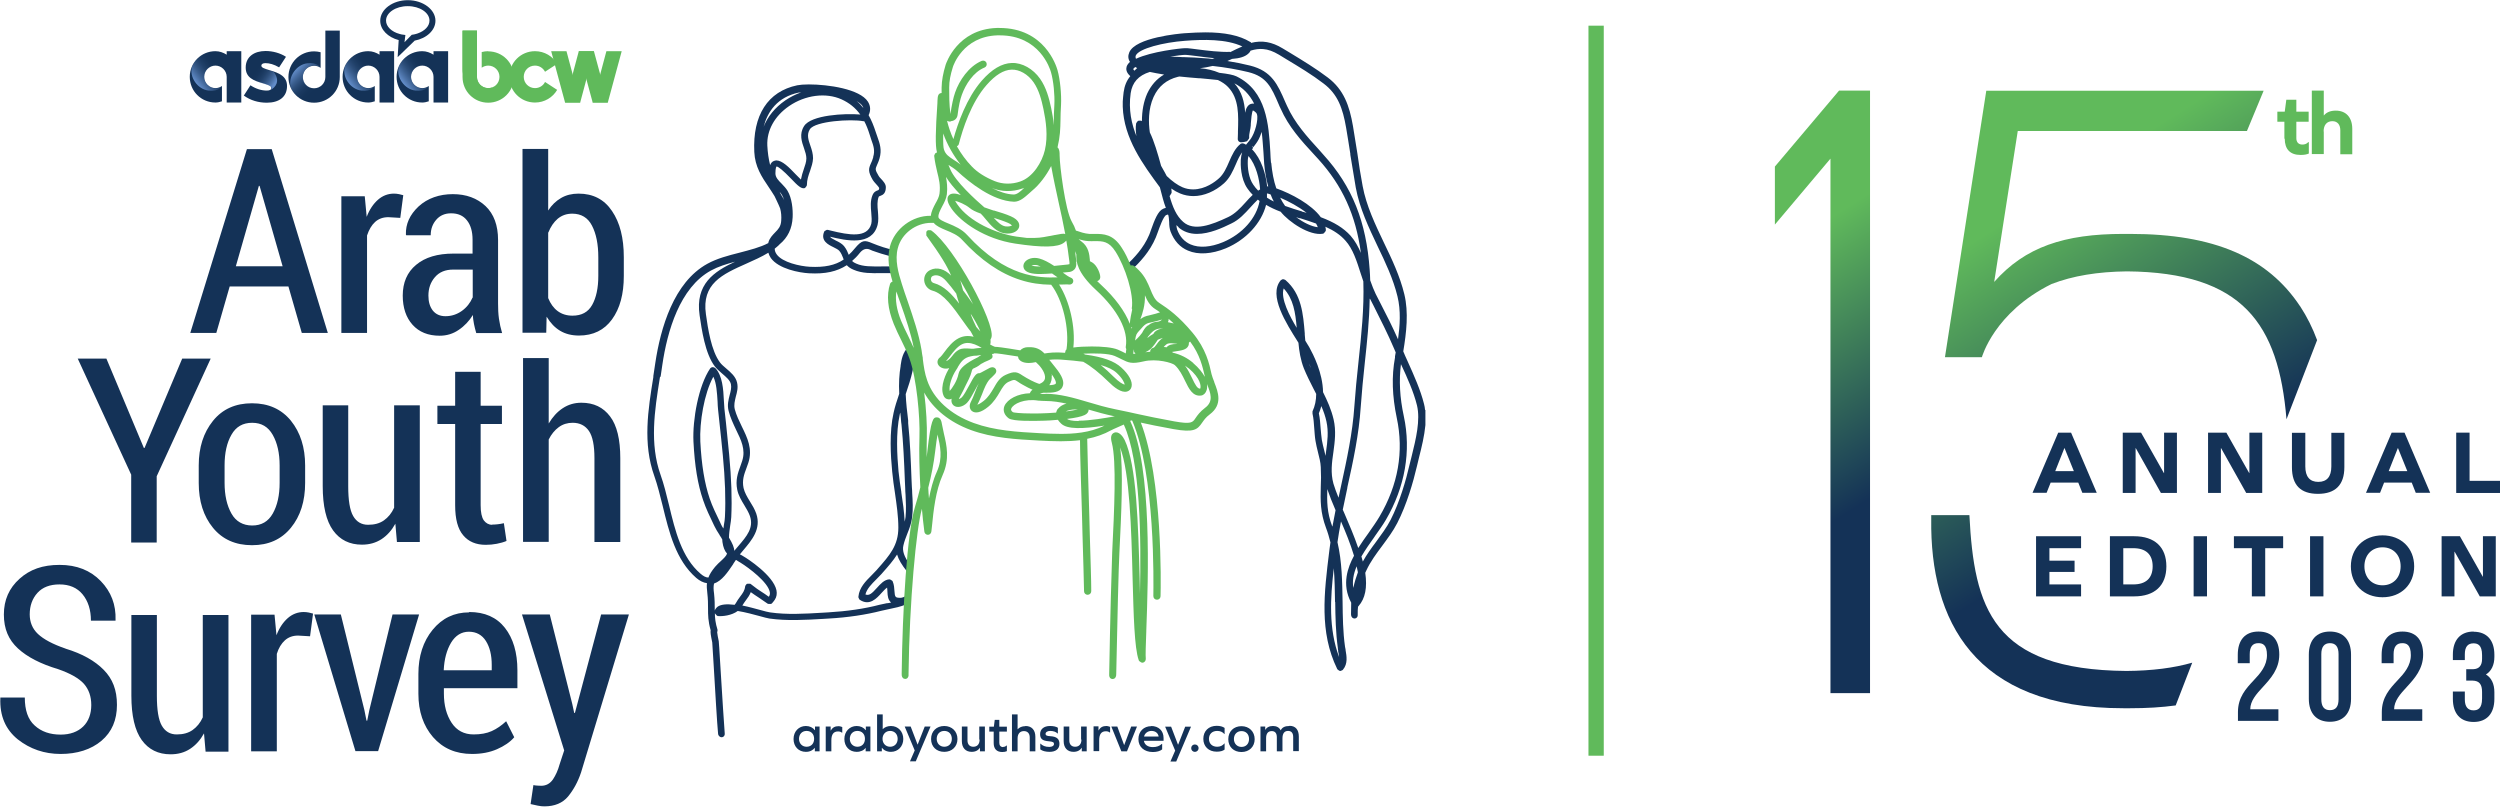
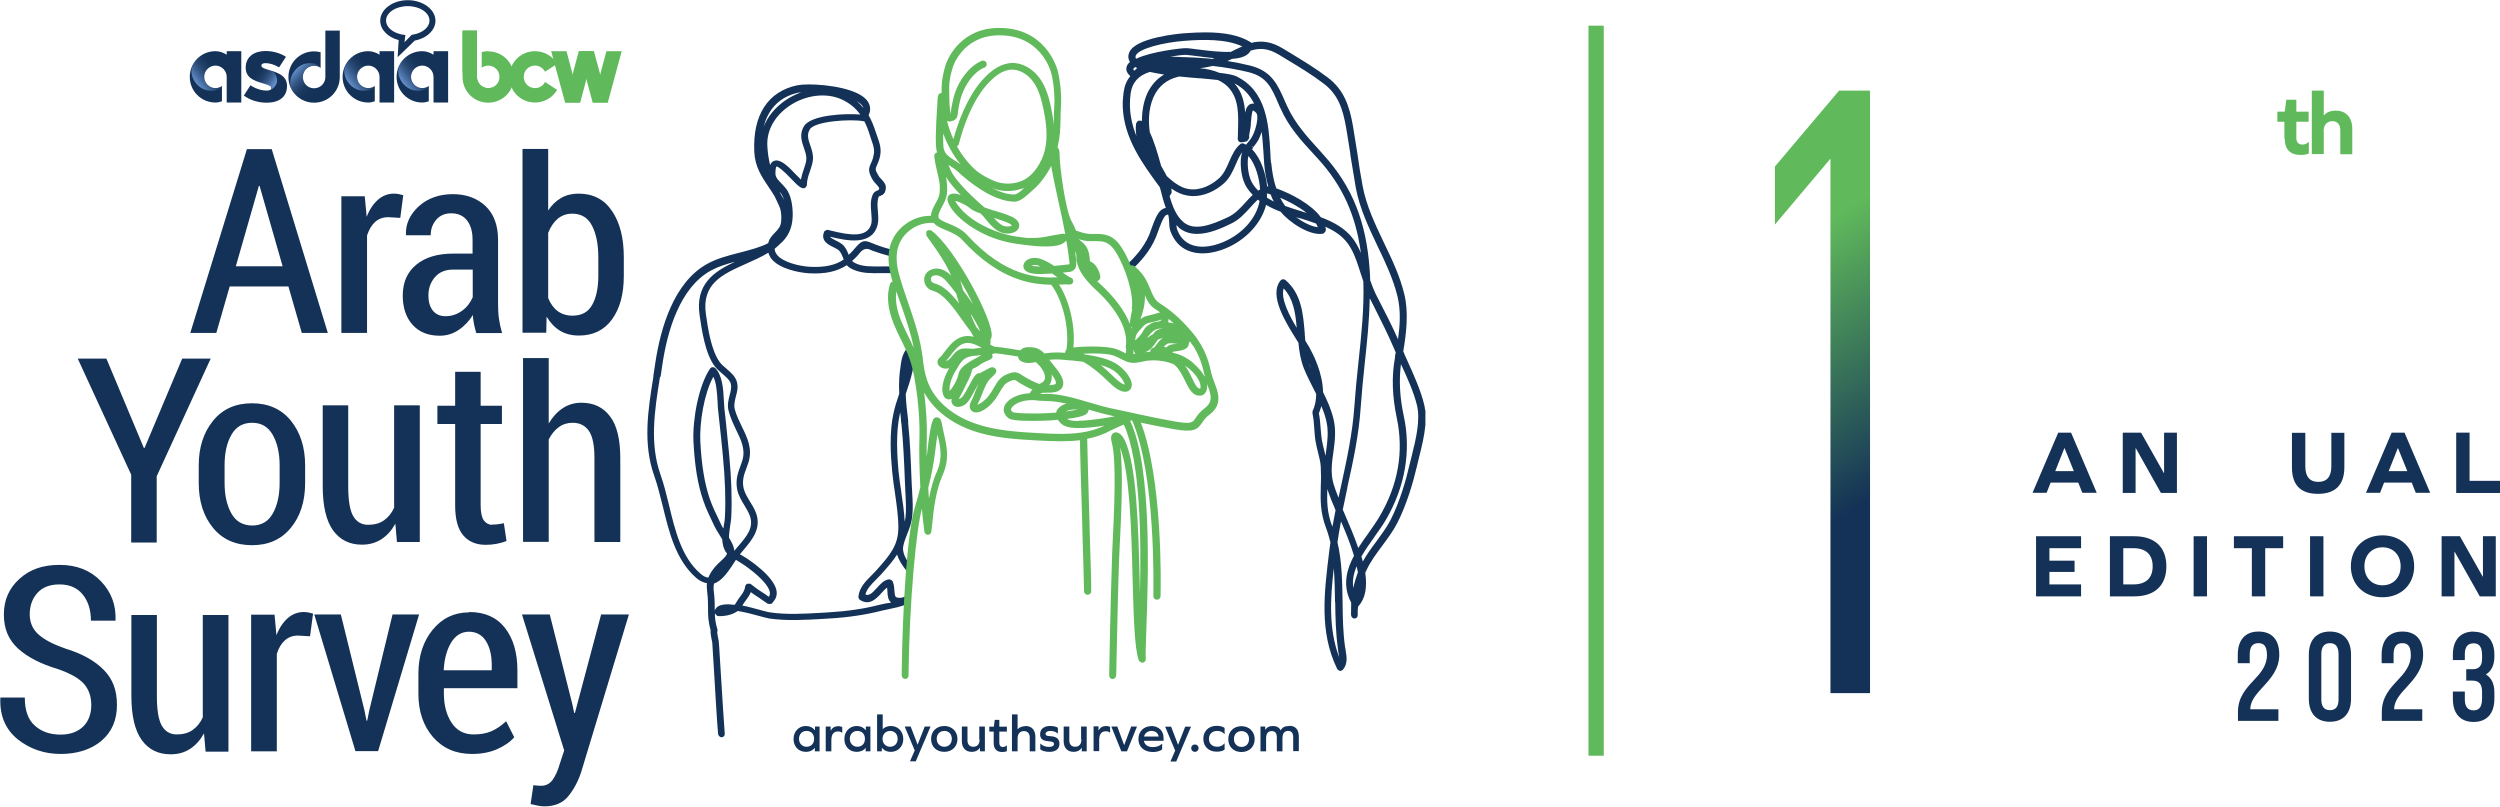
<svg xmlns="http://www.w3.org/2000/svg" xmlns:xlink="http://www.w3.org/1999/xlink" id="Layer_2" data-name="Layer 2" viewBox="0 0 142.15 45.87">
  <defs>
    <style>
      .cls-1 {
        fill: none;
      }

      .cls-2 {
        fill: url(#linear-gradient);
      }

      .cls-3 {
        clip-path: url(#clippath);
      }

      .cls-4 {
        fill: #143257;
      }

      .cls-5 {
        fill: #60ba5b;
      }

      .cls-6 {
        clip-path: url(#clippath-1);
      }

      .cls-7 {
        clip-path: url(#clippath-2);
      }

      .cls-8 {
        fill: url(#New_Gradient_Swatch_7);
      }

      .cls-9 {
        fill: url(#linear-gradient-3);
      }

      .cls-10 {
        fill: url(#linear-gradient-4);
      }

      .cls-11 {
        fill: url(#linear-gradient-2);
      }

      .cls-12 {
        fill: url(#linear-gradient-5);
      }

      .cls-13 {
        fill: url(#New_Gradient_Swatch_7-2);
      }

      .cls-14 {
        fill: url(#New_Gradient_Swatch_7-3);
      }

      .cls-15 {
        fill: url(#New_Gradient_Swatch_7-5);
      }

      .cls-16 {
        fill: url(#New_Gradient_Swatch_7-4);
      }
    </style>
    <linearGradient id="New_Gradient_Swatch_7" data-name="New Gradient Swatch 7" x1="11.17" y1="4.7" x2="12.38" y2="3.77" gradientUnits="userSpaceOnUse">
      <stop offset="0" stop-color="#628cc8" />
      <stop offset=".02" stop-color="#628cc8" stop-opacity=".95" />
      <stop offset=".16" stop-color="#628cc8" stop-opacity=".7" />
      <stop offset=".29" stop-color="#628cc8" stop-opacity=".49" />
      <stop offset=".43" stop-color="#628cc8" stop-opacity=".31" />
      <stop offset=".57" stop-color="#628cc8" stop-opacity=".17" />
      <stop offset=".71" stop-color="#628cc8" stop-opacity=".08" />
      <stop offset=".85" stop-color="#628cc8" stop-opacity=".02" />
      <stop offset="1" stop-color="#628cc8" stop-opacity="0" />
    </linearGradient>
    <linearGradient id="New_Gradient_Swatch_7-2" data-name="New Gradient Swatch 7" x1="19.86" y1="4.7" x2="21.08" y2="3.77" xlink:href="#New_Gradient_Swatch_7" />
    <linearGradient id="New_Gradient_Swatch_7-3" data-name="New Gradient Swatch 7" x1="22.93" y1="4.7" x2="24.15" y2="3.77" xlink:href="#New_Gradient_Swatch_7" />
    <linearGradient id="New_Gradient_Swatch_7-4" data-name="New Gradient Swatch 7" x1="16.99" y1="3.8" x2="18.09" y2="4.9" xlink:href="#New_Gradient_Swatch_7" />
    <linearGradient id="New_Gradient_Swatch_7-5" data-name="New Gradient Swatch 7" x1="15.61" y1="4.74" x2="14.55" y2="4.03" xlink:href="#New_Gradient_Swatch_7" />
    <clipPath id="clippath">
      <polygon class="cls-1" points="34.48 2.91 33.7 5.83 34.56 5.83 35.35 2.91 34.48 2.91" />
    </clipPath>
    <linearGradient id="linear-gradient" x1="6484.9" y1="2948.96" x2="6484.96" y2="2948.96" gradientTransform="translate(-343749.75 156336.68) scale(53.01 -53.01)" gradientUnits="userSpaceOnUse">
      <stop offset="0" stop-color="#327c45" />
      <stop offset=".2" stop-color="#327c45" />
      <stop offset=".31" stop-color="#3b8849" />
      <stop offset=".58" stop-color="#4fa353" />
      <stop offset=".82" stop-color="#5bb458" />
      <stop offset="1" stop-color="#60ba5b" />
    </linearGradient>
    <clipPath id="clippath-1">
      <polygon class="cls-1" points="32.91 2.91 32.13 5.83 32.99 5.83 33.77 2.91 32.91 2.91" />
    </clipPath>
    <linearGradient id="linear-gradient-2" x1="6485.27" y1="2948.66" x2="6485.32" y2="2948.66" gradientTransform="translate(-343770.3 156320.94) scale(53.01 -53.01)" xlink:href="#linear-gradient" />
    <clipPath id="clippath-2">
      <path class="cls-1" d="M26.3,1.74V3.95h0c0,.64,.52,1.16,1.16,1.16,.24,0,.47-.07,.65-.2-.1,.07-.22,.1-.35,.1-.01,0-.03,0-.04,0-.33-.02-.6-.3-.6-.63,0,0,0,0,0,0V1.74h-.82Z" />
    </clipPath>
    <linearGradient id="linear-gradient-3" x1="6462.22" y1="2989.42" x2="6462.28" y2="2989.42" gradientTransform="translate(-253939.23 117487.64) scale(39.3 -39.3)" gradientUnits="userSpaceOnUse">
      <stop offset="0" stop-color="#327c45" />
      <stop offset=".07" stop-color="#3b8849" />
      <stop offset=".24" stop-color="#4fa353" />
      <stop offset=".39" stop-color="#5bb458" />
      <stop offset=".5" stop-color="#60ba5b" />
      <stop offset="1" stop-color="#60ba5b" />
    </linearGradient>
    <linearGradient id="linear-gradient-4" x1="108.6" y1="27.65" x2="100.41" y2="14.68" gradientUnits="userSpaceOnUse">
      <stop offset=".04" stop-color="#143257" />
      <stop offset="1" stop-color="#60ba5b" />
    </linearGradient>
    <linearGradient id="linear-gradient-5" x1="124.37" y1="27.49" x2="114.7" y2="12.17" xlink:href="#linear-gradient-4" />
  </defs>
  <g id="Layer_1-2" data-name="Layer 1">
    <g>
      <g>
        <g>
          <g>
            <path class="cls-4" d="M22.67,2.27l-.06,.98,.97-.94h0s0,0,0,0c.68-.13,1.18-.59,1.18-1.13,0-.64-.71-1.17-1.57-1.17s-1.57,.52-1.57,1.17c0,.51,.44,.94,1.05,1.1Zm.52-1.92c.68,0,1.23,.37,1.23,.82,0,.32-.27,.59-.67,.73-.01,0-.12,.05-.34,.08l-.41,.42,.05-.41c-.14-.01-.31-.05-.33-.06-.45-.12-.77-.42-.77-.76,0-.45,.55-.82,1.23-.82Z" />
            <g>
              <path class="cls-4" d="M12.89,2.91v.2c-.19-.12-.41-.2-.64-.2-.81,0-1.46,.65-1.46,1.46s.65,1.46,1.46,1.46c.13,0,.25-.03,.37-.07v-.87c-.1,.07-.23,.12-.37,.12-.35,0-.64-.29-.64-.64s.29-.64,.64-.64,.64,.29,.64,.64c0,0,0,0,0,0v1.46h.83V2.91h-.82Z" />
              <path class="cls-8" d="M12.89,3.12c-.19-.12-.41-.2-.64-.2-.58,0-1.09,.34-1.32,.84-.2,.62,.31,1.32,.93,1.39,.6,.07,.76-.25,.76-.25-.1,.07-.23,.12-.37,.12-.35,0-.64-.29-.64-.64s.29-.64,.64-.64,.64,.29,.64,.64c0,0,0,0,0,0v-1.26Z" />
            </g>
            <g>
              <path class="cls-4" d="M21.58,2.91v.2c-.19-.12-.41-.2-.64-.2-.81,0-1.46,.65-1.46,1.46s.65,1.46,1.46,1.46c.13,0,.25-.03,.37-.07v-.87c-.1,.07-.23,.12-.37,.12-.35,0-.64-.29-.64-.64s.29-.64,.64-.64,.64,.29,.64,.64c0,0,0,0,0,0v1.46h.83V2.91h-.82Z" />
              <path class="cls-13" d="M21.58,3.12c-.19-.12-.41-.2-.64-.2-.58,0-1.09,.34-1.32,.84-.2,.62,.31,1.32,.93,1.39,.6,.07,.76-.25,.76-.25-.1,.07-.23,.12-.37,.12-.35,0-.64-.29-.64-.64s.29-.64,.64-.64,.64,.29,.64,.64c0,0,0,0,0,0v-1.26Z" />
            </g>
            <g>
              <path class="cls-4" d="M24.65,2.91v.2c-.19-.12-.41-.2-.64-.2-.81,0-1.46,.65-1.46,1.46s.65,1.46,1.46,1.46c.13,0,.25-.03,.37-.07v-.87c-.1,.07-.23,.12-.37,.12-.35,0-.64-.29-.64-.64s.29-.64,.64-.64,.64,.29,.64,.64c0,0,0,0,0,0v1.46h.83V2.91h-.82Z" />
              <path class="cls-14" d="M24.65,3.12c-.19-.12-.41-.2-.64-.2-.58,0-1.09,.34-1.32,.84-.2,.62,.31,1.32,.93,1.39,.6,.07,.76-.25,.76-.25-.1,.07-.23,.12-.37,.12-.35,0-.64-.29-.64-.64s.29-.64,.64-.64,.64,.29,.64,.64c0,0,0,0,0,0v-1.26Z" />
            </g>
            <g>
              <path class="cls-4" d="M18.5,1.74v2.64s0,0,0,0c0,.35-.28,.64-.64,.64s-.64-.28-.64-.64,.28-.64,.64-.64c.14,0,.26,.04,.37,.12v-.89c-.12-.03-.24-.05-.37-.05-.81,0-1.46,.65-1.46,1.46s.65,1.46,1.46,1.46,1.46-.65,1.46-1.46V1.74h-.82Z" />
              <path class="cls-16" d="M18.5,4.37s0,0,0,0c0,.35-.28,.64-.64,.64s-.64-.28-.64-.64,.28-.64,.64-.64c.14,0,.26,.04,.37,.12,0,0-.17-.32-.76-.25-.61,.07-1.12,.77-.93,1.39,.23,.5,.74,.84,1.32,.84,.81,0,1.46-.65,1.46-1.46h-.82Z" />
            </g>
            <g>
              <path class="cls-4" d="M13.86,5.44l.38-.59c.32,.21,.64,.3,.93,.3,.17,0,.26-.05,.26-.15h0c0-.12-.16-.17-.46-.26-.56-.15-1-.33-1-.9h0c0-.61,.48-.94,1.13-.94,.41,0,.84,.12,1.16,.33l-.39,.6c-.29-.17-.55-.24-.78-.24-.15,0-.23,.06-.23,.14h0c0,.12,.17,.17,.46,.26,.56,.16,1,.35,1,.9h0c0,.63-.46,.95-1.15,.95-.47,0-.93-.13-1.31-.41Z" />
              <path class="cls-15" d="M15.56,4.08c-.07-.02-.15-.05-.23-.07-.29-.09-.46-.14-.46-.25l-.89,.1c0,.56,.44,.75,1,.9,.3,.08,.46,.13,.46,.24h0c0,.06-.02,.09-.06,.12h0s0,0,0,0c.27-.14,.59-.49,.18-1.04Z" />
            </g>
          </g>
          <g class="cls-3">
            <rect class="cls-2" x="32.95" y="2.73" width="3.14" height="3.29" transform="translate(5.26 23.21) rotate(-40)" />
          </g>
          <path class="cls-5" d="M30.99,4.66c-.1,.21-.32,.35-.57,.35-.35,0-.64-.28-.64-.64s.28-.64,.64-.64c.25,0,.46,.14,.57,.35l.69-.45c-.25-.43-.72-.72-1.26-.72-.81,0-1.46,.65-1.46,1.46s.65,1.46,1.46,1.46c.54,0,1.01-.29,1.26-.72l-.69-.45Z" />
          <g class="cls-6">
            <rect class="cls-11" x="31.38" y="2.73" width="3.14" height="3.29" transform="translate(4.9 22.2) rotate(-40)" />
          </g>
          <polygon class="cls-5" points="34.56 5.83 33.77 2.91 32.91 2.91 33.7 5.83 34.56 5.83" />
          <polygon class="cls-5" points="32.99 5.83 32.21 2.91 31.34 2.91 32.13 5.83 32.99 5.83" />
          <path class="cls-5" d="M27.76,2.91c-.13,0-.25,.02-.37,.05v.89c.1-.07,.23-.12,.37-.12,.35,0,.64,.28,.64,.64s-.28,.64-.64,.64-.64-.28-.64-.64c0,0,0,0,0,0V1.74h-.82v2.64c0,.81,.65,1.46,1.46,1.46s1.46-.65,1.46-1.46-.65-1.46-1.46-1.46" />
          <g class="cls-7">
            <rect class="cls-9" x="25.43" y="1.55" width="3.55" height="3.75" transform="translate(4.17 18.29) rotate(-40)" />
          </g>
        </g>
        <path class="cls-4" d="M8.91,30.84v-3.76l3.07-6.69h-1.62l-2.14,5.08h-.04l-2.13-5.08h-1.63l3.04,6.6v3.86h1.45Zm6.99-3.39c0,.71-.13,1.29-.39,1.75-.26,.46-.65,.68-1.17,.68s-.93-.23-1.18-.68c-.26-.46-.39-1.04-.39-1.75v-.99c0-.71,.13-1.29,.39-1.74,.26-.46,.65-.68,1.18-.68s.91,.23,1.17,.69c.26,.46,.39,1.04,.39,1.74v.99Zm-1.57-4.52c-.94,0-1.68,.33-2.22,1-.54,.67-.81,1.51-.81,2.54v.99c0,1.04,.27,1.89,.81,2.55,.54,.66,1.28,.99,2.22,.99s1.67-.33,2.21-.99c.54-.66,.81-1.51,.81-2.55v-.99c0-1.03-.27-1.88-.81-2.55-.54-.66-1.28-.99-2.21-.99M3.73,36.88c-.73-.25-1.25-.53-1.57-.83-.32-.3-.47-.68-.47-1.12,0-.49,.15-.9,.44-1.22,.29-.32,.71-.48,1.25-.48,.57,0,1.01,.19,1.32,.57,.31,.38,.47,.88,.47,1.49h1.4v-.04c.03-.86-.25-1.6-.84-2.21-.59-.61-1.37-.92-2.34-.92s-1.69,.26-2.28,.79c-.59,.53-.89,1.2-.89,2.03s.27,1.44,.8,1.93c.53,.49,1.29,.88,2.29,1.18,.69,.24,1.18,.52,1.46,.83,.28,.32,.42,.72,.42,1.21s-.15,.92-.46,1.22c-.31,.3-.74,.46-1.28,.46-.61,0-1.1-.17-1.48-.52-.38-.34-.56-.87-.56-1.59H.02v.04c-.04,1.01,.3,1.78,.99,2.34,.7,.55,1.51,.83,2.44,.83s1.73-.25,2.32-.75c.59-.5,.88-1.18,.88-2.04s-.25-1.48-.75-1.99c-.5-.51-1.22-.92-2.18-1.21m7.81,3.91c-.14,.31-.34,.55-.58,.72-.24,.17-.54,.25-.9,.25-.38,0-.66-.17-.85-.5-.19-.33-.28-.9-.28-1.69v-4.6h-1.45v4.59c0,1.14,.2,1.98,.59,2.52,.39,.54,.94,.81,1.64,.81,.42,0,.79-.1,1.11-.31,.32-.21,.58-.5,.79-.88l.09,1.04h1.3v-7.77h-1.46v5.82Zm16.44-2.68h-2.74c.03-.63,.17-1.15,.42-1.57,.25-.41,.59-.62,1.01-.62s.75,.18,.97,.53c.22,.35,.33,.8,.33,1.36v.3Zm-1.3-3.29c-.84,0-1.53,.33-2.07,.99-.54,.66-.81,1.5-.81,2.51v1.13c0,1,.28,1.82,.83,2.46,.56,.64,1.29,.96,2.22,.96,.54,0,1.01-.09,1.42-.27,.41-.18,.74-.4,.98-.68l-.46-.91c-.26,.24-.53,.43-.82,.56-.29,.13-.63,.19-1.03,.19-.54,0-.96-.22-1.25-.66-.29-.44-.44-.99-.44-1.66v-.31h4.18v-1.01c0-1.02-.24-1.82-.71-2.42-.47-.6-1.15-.9-2.03-.9m7.5,.14l-1.49,5.6h-.04l-.11-.51-1.28-5.09h-1.58l2.4,7.73-.26,.79c-.09,.33-.22,.62-.38,.86-.17,.24-.39,.36-.67,.36-.05,0-.12,0-.22-.01-.09,0-.16-.02-.22-.03l-.16,1.08c.13,.03,.27,.06,.41,.09,.14,.03,.26,.04,.38,.04,.58,0,1.03-.19,1.34-.56,.31-.38,.56-.83,.74-1.37l2.72-8.98h-1.59Zm-11.86,0l-1.32,5.44-.12,.6h-.04l-.12-.6-1.34-5.44h-1.51l2.34,7.77h1.29l2.33-7.77h-1.5Zm-5.05-.14c-.34,0-.65,.12-.91,.35-.26,.23-.48,.55-.64,.97l-.11-1.17h-1.33v7.77h1.46v-5.54c.1-.33,.26-.59,.46-.77,.2-.18,.45-.27,.75-.27l.68,.04,.17-1.29c-.06-.02-.14-.04-.24-.06-.1-.02-.2-.03-.29-.03m-2.55-24.23h.04l1.31,4.57h-2.66l1.31-4.57Zm-1.65,5.72h3.33l.76,2.64h1.48l-3.19-10.45h-1.41l-3.22,10.45h1.48l.76-2.64Zm13.8,.63c-.13,.3-.33,.56-.61,.76-.28,.2-.59,.3-.93,.3-.31,0-.55-.11-.72-.32-.17-.22-.25-.5-.25-.85,0-.41,.12-.76,.37-1.05,.25-.29,.59-.43,1.04-.43h1.11v1.6Zm-2.38-3.54c0-.36,.11-.65,.32-.89,.21-.24,.49-.36,.84-.36,.39,0,.69,.13,.9,.4,.21,.26,.32,.63,.32,1.1v.79h-1.08c-.91,0-1.62,.21-2.13,.64-.51,.42-.76,1.01-.76,1.75,0,.69,.19,1.25,.56,1.66,.37,.41,.88,.62,1.54,.62,.4,0,.76-.11,1.08-.33,.33-.22,.6-.51,.81-.85,0,.17,.03,.34,.06,.51,.03,.17,.08,.34,.13,.52h1.47c-.08-.27-.14-.54-.18-.82-.04-.28-.05-.57-.05-.87v-3.6c0-.84-.24-1.48-.71-1.93-.48-.45-1.1-.68-1.86-.68s-1.44,.23-1.95,.7c-.5,.47-.74,1-.72,1.6l.02,.04h1.39Zm3.49,16.46c-.19,0-.35-.09-.47-.25-.12-.17-.18-.46-.18-.86v-4.62h1.21v-1.04h-1.21v-1.93h-1.45v1.93h-1.01v1.04h1.01v4.62c0,.78,.15,1.35,.46,1.71,.3,.36,.73,.54,1.28,.54,.22,0,.42-.02,.63-.06,.2-.04,.39-.09,.55-.16l-.15-1.01c-.13,.03-.25,.05-.35,.06-.1,.01-.2,.02-.32,.02m3.2-16.61c.13-.33,.31-.59,.53-.78,.23-.19,.5-.29,.83-.29,.51,0,.89,.23,1.12,.68,.24,.46,.36,1.06,.36,1.8v1.06c0,.69-.12,1.24-.35,1.65-.23,.41-.6,.61-1.12,.61-.33,0-.61-.09-.84-.26-.23-.17-.41-.42-.54-.74v-3.73Zm-.09,4.8c.21,.35,.46,.61,.76,.79,.3,.18,.66,.27,1.07,.27,.81,0,1.44-.31,1.88-.92,.45-.62,.67-1.44,.67-2.47v-1.06c0-1.1-.22-1.97-.67-2.63-.44-.66-1.08-.99-1.9-.99-.38,0-.71,.08-1,.25-.29,.17-.53,.4-.73,.71v-3.5h-1.46v10.45h1.35l.02-.91Zm-12.74,5.03v4.59c0,1.14,.2,1.98,.59,2.52,.39,.54,.94,.81,1.64,.81,.42,0,.78-.1,1.11-.31,.32-.21,.58-.5,.79-.88l.09,1.04h1.3v-7.77h-1.46v5.82c-.14,.31-.34,.55-.58,.72-.24,.17-.54,.25-.9,.25-.38,0-.66-.17-.85-.5-.19-.33-.28-.9-.28-1.69v-4.6h-1.45Zm2.52-9.66c.11-.33,.26-.59,.46-.77,.2-.18,.45-.27,.75-.27l.68,.04,.17-1.29c-.06-.02-.14-.04-.24-.06-.1-.02-.2-.03-.29-.03-.34,0-.65,.12-.91,.35-.26,.23-.48,.55-.64,.97l-.11-1.17h-1.33v7.77h1.46v-5.54Zm14.4,17.42v-4.75c0-1.07-.19-1.87-.58-2.38-.39-.52-.93-.78-1.63-.78-.39,0-.74,.1-1.06,.31-.32,.21-.58,.5-.8,.87v-3.72h-1.46v10.45h1.46v-5.82c.15-.3,.34-.53,.57-.7,.23-.17,.5-.25,.79-.25,.41,0,.72,.16,.93,.47,.21,.31,.31,.83,.31,1.54v4.77h1.46Z" />
        <g>
          <path class="cls-4" d="M51.96,19.83s-.01-.03-.02-.05l-.07-.07s-.06-.04-.09-.03l-.1,.02s-.03,.01-.04,.03c-.31,.32-.38,.69-.43,1.05v.03c-.08,.46-.11,.98-.08,1.58-.13,.38-.25,.75-.32,1.08-.25,1.09-.17,2.44-.08,3.35,.04,.42,.1,.85,.16,1.23,.09,.64,.19,1.3,.19,1.95,0,1.01-.49,1.57-1.18,2.35l-.06,.07c-.08,.09-.17,.18-.28,.29-.34,.34-.7,.7-.75,1.21,0,.02,0,.03,0,.05l.04,.09s.02,.03,.03,.04c.56,.38,.97-.08,1.24-.38,.11-.12,.22-.24,.32-.31,.01,.08,.02,.17,.02,.25,.01,.22,.03,.45,.21,.6,0,0,0,0,0,0-.07,.02-.15,.03-.22,.04,0,0-.03,0-.03,0-.15,.03-.3,.06-.42,.09-.82,.22-1.86,.37-2.91,.43l-.34,.02c-.99,.06-2.02,.12-2.97-.02-.1-.01-.31-.07-.53-.13-.31-.08-.68-.19-1.04-.26,.07-.12,.14-.21,.21-.31,.1-.13,.2-.27,.27-.45,.18,.13,.3,.21,.44,.3,.13,.09,.27,.18,.51,.35,.02,.01,.04,.02,.07,.02h.13s.05-.02,.06-.04c.06-.07,.11-.13,.15-.19,.11-.16,.14-.35,.1-.55-.18-.85-1.67-1.81-1.85-1.91-.08-.05-.16-.1-.23-.13,.07-.08,.13-.16,.2-.24,.48-.57,1.03-1.21,.73-2.08-.09-.25-.22-.47-.36-.69-.16-.26-.3-.5-.36-.76-.09-.44,.02-.75,.17-1.15,.03-.09,.07-.19,.1-.28,.26-.79-.06-1.44-.37-2.07-.15-.31-.31-.64-.4-.98-.06-.25,0-.46,.06-.72,.07-.25,.14-.51,.07-.8-.08-.34-.35-.57-.62-.8-.14-.12-.27-.23-.35-.34-.5-.66-.69-1.96-.8-2.74-.25-1.74,.93-2.27,2.3-2.88,.42-.19,.86-.38,1.25-.62,.03,.11,.08,.21,.14,.3,.44,.62,1.62,.84,2.18,.87,.92,.05,1.58-.1,2.14-.46,.1,.11,.22,.19,.39,.26,.48,.21,1.03,.2,1.56,.19,.23,0,.46,0,.68,0,.03,0,.06-.01,.08-.03,.02-.02,.03-.05,.02-.08-.01-.06-.02-.12-.03-.19,0-.04-.04-.08-.09-.08-.23-.01-.46,0-.67,0-.51,0-1,.02-1.4-.16-.1-.04-.18-.09-.24-.15,.15-.13,.3-.28,.44-.46q.26-.32,.57-.19c.08,.04,.18,.08,.31,.12,.22,.08,.45,.15,.68,.21l.23,.07s.06,0,.08-.02c.02-.02,.04-.05,.04-.08,0-.07,0-.14,0-.2,0-.04-.03-.08-.07-.09l-.19-.05c-.21-.06-.43-.12-.63-.2-.12-.05-.22-.09-.31-.12-.45-.19-.59-.19-1,.3-.11,.14-.22,.25-.34,.36-.06-.15-.12-.31-.27-.5-.12-.14-.29-.23-.46-.31-.2-.1-.3-.16-.33-.22,.91,.22,2.38,.55,2.7-.67,.06-.23,.04-.49,.02-.77-.03-.29-.05-.58,.04-.82,.01-.03,.02-.04,.09-.06,.17-.06,.32-.16,.32-.5,0-.18-.15-.34-.29-.49-.05-.05-.1-.11-.12-.15-.21-.35-.19-.39-.1-.6,.04-.1,.1-.21,.15-.39,.14-.49,.02-.84-.12-1.23-.03-.08-.06-.17-.09-.26-.12-.37-.25-.69-.41-.97,.13-.27,.11-.53-.04-.77-.46-.72-2.26-.98-3.36-.98-.28,0-.51,.02-.66,.05h0c-1.67,.35-2.54,1.7-2.44,3.79,.04,.84,.42,1.41,.82,2,.11,.17,.23,.34,.33,.51l.02,.04c.03,.07,.07,.14,.1,.21,.08,.17,.15,.32,.2,.45,.06,.22,.08,.45,.06,.71-.02,.32-.17,.48-.35,.66-.14,.15-.31,.31-.38,.57v.03c-.47,.25-1.05,.39-1.65,.55-.63,.16-1.28,.33-1.82,.63-1.91,1.05-2.66,3.65-2.96,5.65-.04,.24-.07,.49-.11,.73v.06c-.3,1.86-.61,3.78,.06,5.64,.18,.51,.32,1.08,.47,1.68,.37,1.52,.75,3.09,1.91,4.1,.2,.17,.4,.27,.61,.3-.02,.15-.01,.33,.02,.57,.04,.34,.04,.6,.04,.85,0,.39,0,.73,.15,1.26-.02,.1,0,.26,.09,.69,0,.04,.04,.62,.08,1.28,.08,1.36,.2,3.41,.25,3.89,0,.09,.05,.16,.12,.2,.02,.01,.05,.02,.08,.02,.04,0,.07-.01,.1-.03,.06-.04,.09-.11,.08-.19-.04-.42-.14-2.15-.23-3.54-.08-1.3-.1-1.65-.11-1.7-.03-.15-.09-.44-.09-.51l.02-.09s0-.03,0-.05c-.12-.39-.15-.67-.15-.94,0,.01,.01,.02,.02,.03l.09,.1s.04,.03,.07,.03c.26,.02,.77-.03,1.12-.29,.43,.07,.91,.2,1.24,.29,.25,.07,.44,.12,.56,.14,.99,.14,2.04,.08,3.05,.02l.33-.02c1.08-.06,2.13-.22,2.98-.44,.12-.03,.26-.06,.41-.09,.34-.07,.69-.14,1.02-.28,.03-.01,.06-.05,.06-.08v-.29s0-.07-.04-.08c-.03-.02-.06-.02-.09,0-.09,.05-.17,.07-.23,.08-.19,.01-.27-.02-.3-.05-.06-.05-.07-.19-.08-.34-.01-.16-.02-.35-.1-.54,0-.02-.02-.03-.03-.04l-.09-.06s-.05-.02-.07-.02c-.29,.02-.5,.26-.71,.49-.3,.34-.45,.45-.65,.37,.08-.32,.35-.59,.62-.86l.02-.02c.09-.09,.19-.19,.28-.29l.06-.07c.32-.36,.6-.68,.82-1.03,.08,.28,.27,.6,.57,.97,.02,.03,.07,.04,.1,.03,.04-.01,.06-.05,.06-.09l.02-.27s0-.05-.02-.07c-.32-.42-.45-.79-.37-1.09,.05-.23,.14-.45,.22-.66,.12-.3,.24-.6,.28-.97,.05-.45,.03-.87,0-1.32,0-.12-.01-.25-.02-.38l-.02-.43c-.04-1.05-.08-2.14-.19-3.19v-.15c-.06-.49-.12-1-.14-1.5,.29-.86,.61-1.83,.46-2.62Zm-.71,8.18v-.03c-.06-.39-.12-.78-.16-1.18-.08-.89-.16-2.19,.07-3.23,0-.04,.02-.07,.03-.11,.02,.18,.04,.36,.05,.54l.02,.15c.1,1.04,.15,2.11,.19,3.17l.02,.43c0,.13,.01,.26,.02,.39,.02,.43,.04,.83,0,1.25-.01,.09-.03,.18-.05,.27-.03-.57-.11-1.14-.19-1.65Zm-.8,6.4h0s0,0,0,0Zm-12.89-12.98c.03-.22,.07-.45,.1-.68,.28-1.91,.99-4.4,2.77-5.37,.4-.22,.88-.37,1.37-.5-1.2,.56-2.28,1.27-2.02,3.05,.12,.81,.31,2.18,.87,2.91,.11,.14,.26,.27,.41,.4,.22,.19,.45,.38,.5,.6,.04,.2-.01,.4-.07,.62-.07,.28-.15,.57-.06,.91,.1,.38,.26,.72,.42,1.06,.29,.59,.56,1.14,.35,1.78-.03,.1-.07,.19-.1,.29-.15,.41-.29,.8-.18,1.35,.07,.33,.24,.61,.41,.89,.12,.2,.24,.4,.31,.6,.23,.67-.18,1.15-.66,1.71-.08,.09-.15,.18-.23,.27h0c0-.18-.1-.42-.3-.75,0-.22,.04-.47,.07-.69,.03-.17,.05-.33,.06-.48,.05-1.03,.01-2.16-.12-3.56-.06-.59-.12-1.2-.18-1.79l-.09-.81c-.01-.14-.02-.29-.03-.46-.03-.64-.08-1.43-.49-1.85,0,0-.02-.02-.03-.02l-.08-.03s-.06,0-.08,0l-.07,.04s-.02,.02-.03,.03c-.66,.97-1.01,2.91-.95,4.16,.07,1.37,.24,2.43,.55,3.33,.16,.48,.39,.95,.61,1.41l.05,.1c.06,.13,.16,.29,.27,.46l.02,.04c.05,.07,.1,.15,.14,.23,0,.05,0,.1,.01,.15,.04,.28,.12,.49,.26,.65-.05,.14-.18,.26-.34,.41-.11,.1-.23,.21-.34,.34-.19,.23-.31,.42-.38,.61-.14,0-.29-.08-.45-.22-1.07-.92-1.44-2.43-1.79-3.9-.15-.61-.29-1.19-.48-1.72-.63-1.77-.34-3.65-.05-5.46l.02-.12Zm3.66,7.96c0,.13-.03,.29-.06,.46,0,.06-.02,.13-.03,.2-.06-.09-.11-.18-.14-.25l-.05-.11c-.21-.44-.44-.9-.59-1.35-.29-.86-.46-1.89-.53-3.23-.05-1.09,.21-2.72,.74-3.69,.18,.36,.21,.93,.24,1.4,0,.17,.02,.34,.03,.48l.07,.66c.07,.63,.14,1.29,.2,1.93,.13,1.37,.17,2.48,.12,3.5Zm4.2-24.12s.08-.01,.14-.02c-.32,.11-.63,.27-.91,.46-.58,.4-1.01,.93-1.23,1.5,.22-.85,.77-1.69,2.01-1.95Zm4.23,3.68c-.04,.15-.09,.25-.13,.34-.14,.31-.17,.47,.11,.95,.04,.07,.11,.14,.17,.21,.05,.05,.18,.2,.19,.24q0,.11-.07,.13c-.09,.03-.23,.08-.31,.28-.13,.32-.1,.66-.07,1,.02,.24,.04,.46,0,.63-.22,.82-1.26,.64-2.31,.38l-.16-.04s-.04,0-.06,0l-.11,.06s-.04,.03-.04,.05c-.21,.51,.23,.73,.52,.87,.13,.07,.27,.13,.34,.21,.12,.14,.16,.27,.22,.41,.01,.03,.02,.06,.03,.09-.49,.33-1.09,.45-1.92,.41-.56-.03-1.57-.25-1.89-.71-.07-.1-.11-.2-.11-.32l.12-.1c.06-.05,.12-.1,.16-.15,.46-.38,.71-.89,.74-1.54,.02-.45-.04-1.08-.29-1.5-.09-.15-.21-.27-.33-.4-.19-.19-.36-.36-.36-.59,0-.33,.06-.39,.06-.39,.08-.02,.37,.21,.84,.7,.38,.4,.57,.57,.75,.53,.02,0,.04-.02,.05-.03l.07-.09s.02-.04,.02-.06c0-.3,.09-.55,.18-.8,.08-.24,.16-.47,.17-.72,0-.25-.07-.48-.15-.71-.12-.34-.22-.64-.03-.94,.3-.47,2.36-.59,3.02-.46,.02,0,.04,0,.05,0h.02c.12,.22,.22,.48,.31,.77,.03,.1,.06,.19,.09,.28,.13,.36,.22,.62,.11,.98Zm-.76-2.44c-.83-.07-2.77,.02-3.17,.66-.29,.45-.13,.9,0,1.27,.07,.2,.13,.39,.13,.57,0,.2-.08,.41-.15,.62-.06,.17-.12,.37-.16,.58-.09-.09-.19-.19-.28-.28-.4-.42-.78-.81-1.13-.81h0l-.12,.03c-.11,.04-.18,.13-.22,.24-.09-.36-.14-.72-.16-1.11h0c-.04-.86,.41-1.68,1.24-2.25,.92-.63,2.09-.78,2.98-.38,.44,.2,.79,.48,1.07,.87Zm-4.44,4.55c.06,.1,.1,.21,.14,.33-.03-.07-.07-.15-.12-.22l-.08-.14s-.04-.08-.06-.12c.05,.05,.09,.1,.12,.16Zm4.26-5.31c.15,.09,.27,.18,.33,.28,.02,.04,.04,.07,.05,.11-.12-.15-.24-.28-.38-.39Zm-8.07,29.07c0-.06,0-.12,0-.18,0-.25,0-.53-.04-.9-.03-.21-.04-.39,0-.56,.45-.15,.78-.65,1.08-1.09l.02-.04c.05-.07,.1-.14,.14-.21h.02c.08,.06,.16,.1,.24,.15,.5,.31,1.56,1.11,1.67,1.67,.02,.1,0,.18-.04,.25l-.02,.02c-.17-.13-.29-.2-.41-.28-.17-.11-.31-.2-.61-.44-.01-.01-.03-.02-.05-.02h-.1s-.07,0-.09,.02l-.06,.08s-.02,.03-.02,.05c-.03,.25-.14,.39-.29,.59-.08,.11-.17,.23-.25,.38l-.06,.08c-.47-.06-.79-.02-.97,.11-.1,.08-.17,.19-.19,.32Z" />
          <path class="cls-4" d="M81.03,23.32c-.01-.12-.03-.24-.06-.35-.2-.8-.57-1.62-.93-2.42l-.04-.09c-.07-.16-.15-.32-.21-.48,.18-1.08,.31-2.22,.06-3.25-.25-1.03-.71-2-1.16-2.93-.49-1.03-1-2.09-1.21-3.22-.12-.63-.22-1.28-.3-1.86-.08-.5-.16-1.02-.25-1.55-.2-1.16-.52-2.07-1.43-2.76-.67-.51-1.43-.97-2.17-1.42l-.4-.24c-.61-.37-1.17-.47-1.8-.31v-.03s-.03-.03-.05-.03c-.61-.37-1.45-.54-2.55-.54-.34,0-.72,.02-1.18,.05-.28,.02-2.79,.24-3.14,1.09-.08,.19-.07,.37,.04,.54h0c-.1,.09-.16,.18-.19,.27-.04,.14-.03,.33,.21,.54-.21,.25-.33,.55-.38,.91-.02,.18-.04,.35-.05,.53v.3c.06,1.8,1.15,3.28,2.11,4.58l.04,.15c.09,.34,.17,.68,.3,1.02-.05,.01-.1,.03-.15,.05-.3,.13-.49,.63-.7,1.22-.04,.11-.07,.21-.1,.27-.32,.75-.84,1.29-1.31,1.74-.03,.03-.04,.08-.01,.12l.12,.18s.04,.04,.07,.04c.03,0,.06,0,.08-.03,.53-.51,1.08-1.08,1.43-1.91,.03-.07,.07-.17,.11-.29,.09-.25,.32-.91,.48-.98,.07-.03,.1-.03,.1-.03,.05,.04,.06,.31,.07,.43,0,.18,.02,.38,.08,.54,.2,.52,.53,.89,.99,1.08,.58,.25,1.35,.2,2.15-.13,1.15-.48,2.03-1.44,2.29-2.47,.24,.14,.51,.27,.83,.39,.47,.59,1.65,1.38,2.4,1.25,.02,0,.04-.02,.06-.03l.09-.11s.02-.04,.02-.06c0-.06-.01-.13-.03-.2,.49,.22,.86,.47,1.14,.79,.43,.47,.65,1.18,.87,1.87,.05,.15,.1,.3,.15,.45,.05,1.54-.11,3.03-.28,4.62-.09,.81-.17,1.64-.23,2.48-.1,1.51-.43,3.03-.75,4.5-.05,.23-.1,.47-.15,.7-.12-.29-.22-.57-.29-.8-.17-.62-.09-1.19,0-1.81,.08-.59,.16-1.19,.01-1.84-.13-.56-.36-1.07-.6-1.55-.02-1.11-.56-2.15-.78-2.55-.06-.11-.14-.24-.23-.38-.01-.12-.02-.23-.03-.34v-.07c-.09-1.1-.18-2.24-1.09-3.03,0,0-.02-.01-.03-.02l-.08-.03s-.05,0-.07,0l-.07,.04s-.02,.01-.03,.02c-.71,.85,.31,2.44,.98,3.5l.03,.05c.04,.46,.12,.98,.31,1.46,.16,.39,.35,.77,.54,1.14,.05,.1,.1,.2,.16,.31,0,.36-.07,.69-.21,.99,0,0,0,.02,0,.03v.07s0,.02,0,.03c.06,.26,.08,.56,.1,.85,.02,.23,.03,.47,.07,.7,.03,.21,.09,.42,.14,.64,.07,.29,.15,.57,.16,.85,.02,.42,.02,.79,0,1.12-.02,.78-.03,1.46,.3,2.34,.1,.26,.18,.54,.25,.82-.02,.12-.03,.24-.05,.36l-.02,.16c-.29,2.35-.57,4.57,.45,6.67,0,.01,.02,.03,.03,.04l.08,.06s.04,.02,.06,.02c.01,0,.02,0,.03,0l.09-.04s.03-.01,.04-.03c.29-.34,.21-.77,.15-1.12v-.03c-.01-.05-.02-.1-.03-.15-.12-.84-.13-1.71-.14-2.57-.02-1.11-.03-2.27-.29-3.38,.05-.37,.12-.75,.2-1.18,.25,.57,.54,1.28,.74,1.95-.35,.65-.72,1.62-.16,2.67,0,.22-.01,.44-.01,.65,0,.17,.1,.25,.2,.25s.18-.08,.18-.18c0-.26,0-.35,.02-.5h.01s.02-.02,.02-.03c.38-.43,.5-1.05,.38-1.89l.06-.13c.23-.5,.57-.96,.9-1.4,.3-.41,.62-.83,.86-1.3,.54-1.05,.91-2.34,1.12-3.24,.04-.16,.08-.32,.12-.5,.15-.59,.3-1.21,.36-1.83v-.87Zm-6.59-2.65c.03,.08,.07,.17,.1,.26-.02-.04-.03-.07-.05-.11h0s-.04-.1-.05-.15Zm2.7,11.53c.03,.12,.05,.23,.07,.34-.1,.27-.19,.56-.26,.89-.06-.38,0-.78,.19-1.23Zm-2.86-20.1c-.06-.02-.12-.03-.17-.05h-.05s0-.02,0-.02c-.33-.1-.67-.2-.99-.32-.1-.14-.2-.3-.28-.47,.49,.21,1.05,.51,1.5,.86Zm-9.63-4.28c-.32-.77-.49-1.59-.36-2.52,.09-.61,.44-1.01,1.09-1.21,.23,.05,.5,.1,.81,.15-.42,.24-.74,.61-.96,1.08-.2,.45-.3,.98-.3,1.57-.01,0-.02-.01-.03-.02-.01,0-.03-.01-.04-.01h-.1s-.06,.01-.08,.04l-.06,.08s-.02,.03-.02,.04c-.04,.24-.02,.52,.03,.8Zm14.84,11.47c-.32-.72-.67-1.42-1.02-2.09,0,0,0,0,0,0l-.25-.49c-.1-.21-.2-.45-.31-.77,0-.2-.02-.4-.03-.6-.19-2.72-.99-4.74-2.62-6.53l-.22-.25c-.73-.8-1.42-1.56-1.86-2.54l-.1-.22c-.43-.99-.76-1.76-2-2.07-.4-.1-.84-.19-1.29-.26,.07-.03,.13-.06,.2-.09l.06-.03c.43-.03,.73-.12,.92-.29,.06-.05,.11-.11,.14-.18,.26-.08,.49-.11,.71-.09,.29,.02,.58,.13,.9,.32l.41,.25c.73,.44,1.48,.89,2.13,1.39,.81,.61,1.09,1.41,1.28,2.51,.09,.5,.16,1,.24,1.49v.05c.1,.57,.2,1.22,.31,1.87,.22,1.19,.74,2.27,1.24,3.33,.44,.91,.89,1.86,1.13,2.85,.2,.81,.14,1.68,.03,2.46Zm-8.31-10.97s0,0,0,0l.09,.04c.09-.12,.2-.25,.3-.44,.04-.08,.11-.23,.17-.42,.05,.39,.07,.79,.1,1.15,.01,.23,.03,.44,.04,.65,.04,.46,.12,.9,.23,1.3-.01,0-.03,0-.04,0,0,0,0,0-.01,0,0,0,0,0-.01,0h0c-.07-.7-.33-1.57-.86-2.11,.02-.03,.05-.06,.07-.09l-.07-.06Zm-3.8-5.2c.14,0,.4,.04,.67,.07,.3,.04,.66,.09,1.01,.12-.04,.01-.09,.03-.13,.04-.15-.02-.3-.03-.46-.04-.36-.03-.74-.05-1.12-.06-.08,0-.17,0-.26-.01-.17,0-.36-.02-.55-.02,.38-.06,.7-.1,.84-.1Zm-.49,.52h0s0,0,0,0h0Zm3.28,1.09c.5,.25,.87,.63,1.14,1.16-.07,0-.13,0-.19,.02-.19,.07-.28,.27-.32,.5-.04-.61-.18-1.19-.62-1.68Zm-3.15-.78s.02,0,.03,0c0,0,0,0-.01,0,0,0-.01,0-.02,0Zm3.93,5.17c0-.09,.02-.18,.04-.25,.43,.51,.62,1.31,.66,1.9-.04,.02-.07,.05-.11,.07-.11-.11-.2-.22-.28-.34-.26-.37-.33-.95-.31-1.38Zm-1-6.17c-.58,.02-1.31-.07-1.85-.14-.24-.03-.44-.06-.59-.07h-.13c-.22,0-1.92,.19-2.78,.6l-.02-.02s-.03-.1,0-.16c.17-.4,1.58-.75,2.8-.84,1.04-.08,2.34-.11,3.26,.32-.23,.1-.47,.21-.7,.33Zm-5.4,.86s.07,.04,.11,.06c-.05,.05-.11,.1-.16,.15-.05-.05-.06-.08-.06-.09,0-.02,.03-.06,.11-.12Zm1.05,1.69c.27-.59,.73-.97,1.37-1.13l.09-.02c.36,.04,.74,.07,1.1,.1h.07c.36,.04,.71,.06,1.02,.1,.23,.11,.43,.24,.58,.4,.63,.66,.59,1.6,.56,2.52v.11c0,.1-.01,.21-.01,.31,0,.01,0,.03,0,.04l.03,.08s.03,.04,.05,.05l.08,.03s.03,0,.04,0c.1,0,.19-.02,.3-.05,.02,0,.04-.02,.05-.04l.08-.11s.02-.04,.02-.06c-.01-.12,.01-.24,.04-.39,.02-.09,.04-.19,.05-.31,0-.05,0-.11,.01-.19,.04-.55,.1-.65,.11-.66,.01,0,.08,.03,.18,.13,.18,.17,0,.95-.21,1.33-.08,.16-.18,.27-.27,.38-.03,.04-.06,.07-.09,.11-.04-.02-.08-.05-.13-.07h-.04s-.04-.02-.05-.01l-.07,.02s-.02,0-.03,.02c-.3,.24-.47,.61-.64,1-.15,.35-.31,.71-.58,.95-.21,.19-.77,.63-1.47,.63-.21,0-.41-.04-.6-.12h0c-.28-.12-.59-.34-.9-.64-.07-.14-.15-.28-.23-.42,0,0-.01-.02-.01-.02-.03-.05-.06-.11-.08-.14-.19-.7-.4-1.41-.64-1.9-.08-.54-.1-1.32,.21-2.01Zm.93,5.61l.07-.11s.02-.04,.02-.06c0-.07-.01-.15-.02-.22,.17,.12,.33,.21,.5,.28,.24,.1,.5,.15,.76,.15,.59,0,1.23-.27,1.74-.73,.32-.29,.5-.69,.67-1.08,.11-.26,.22-.5,.36-.68-.04,.13-.07,.27-.08,.43-.01,.24-.02,1.06,.38,1.63,.09,.13,.19,.25,.3,.36-.14,.13-.28,.28-.42,.44-.29,.32-.59,.64-.97,.82-.97,.46-1.95,.82-2.56,.28-.39-.34-.6-.84-.78-1.48,.02,0,.03-.02,.04-.03Zm.48,1.82c.28,.24,.63,.37,1.05,.37,.72,0,1.46-.35,1.95-.59,.45-.21,.77-.57,1.09-.92,.14-.16,.28-.3,.42-.44,.03,.03,.07,.05,.1,.08-.17,.97-.98,1.88-2.08,2.34-.7,.29-1.35,.34-1.84,.13-.35-.15-.62-.44-.77-.86-.02-.06-.03-.14-.04-.24,.04,.04,.08,.08,.13,.12Zm5.04-1.93h0c.06,.01,.13,.03,.2,.06,.05,.14,.11,.28,.18,.4-.14-.07-.27-.14-.39-.22,0-.08,0-.16,0-.24Zm.22-1.73c-.02-.2-.03-.4-.04-.64-.09-1.54-.21-3.46-1.93-4.29-.17-.08-.46-.14-.97-.2-.33-.14-.71-.23-1.1-.26,.24-.03,.48-.07,.72-.13,.73,.08,1.41,.2,2.03,.35,1.05,.26,1.31,.86,1.73,1.84,.03,.07,.06,.15,.1,.22,.46,1.05,1.17,1.83,1.93,2.65l.22,.24c1.37,1.51,2.13,3.18,2.42,5.33-.15-.35-.34-.7-.59-.98-.4-.44-.92-.76-1.69-1.05-.53-.73-1.68-1.34-2.53-1.64-.15-.43-.24-.93-.29-1.47Zm5.63,7.72l.2,.39c.38,.76,.82,1.62,1.18,2.47,.03,.06,.05,.13,.08,.19-.01,.07-.02,.14-.04,.22v.07c-.2,1.07-.16,2.19,.1,3.43,.41,1.92,.08,3.81-.98,5.61-.17,.29-.39,.6-.62,.93-.19,.26-.4,.56-.59,.86-.23-.68-.53-1.37-.8-2h0s-.08-.18-.08-.18c.09-.42,.17-.83,.26-1.24v-.03c.33-1.48,.66-3.02,.76-4.56,.06-.84,.14-1.67,.23-2.5,.13-1.19,.26-2.42,.28-3.66Zm.26,13.52c.23-.33,.46-.64,.64-.95,1.09-1.87,1.45-3.91,1.02-5.9-.23-1.06-.28-2.03-.16-2.97v.02c.36,.77,.72,1.57,.91,2.34,.2,.84-.06,1.91-.3,2.88-.04,.17-.08,.33-.12,.48-.2,.88-.56,2.13-1.08,3.15-.22,.43-.53,.84-.82,1.24-.27,.36-.54,.73-.76,1.13-.02-.09-.05-.19-.08-.29,.22-.38,.49-.76,.76-1.14Zm-4.27-18.1h.04c.3,.1,.61,.19,.9,.3,.04,.07,.08,.14,.1,.21-.37-.04-.84-.28-1.23-.57,.06,.02,.12,.04,.19,.06Zm2.03,21.82c.01,.86,.03,1.75,.15,2.62,0,.05,.01,.1,.02,.15v.05c.03,.1,.04,.21,.05,.31-.6-1.61-.5-3.34-.3-5.05,.05,.64,.06,1.29,.07,1.92Zm-.52-8.56c-.01,.08-.02,.17-.03,.25-.02-.1-.05-.2-.07-.29-.05-.19-.1-.4-.14-.61-.03-.21-.05-.44-.07-.67-.02-.28-.04-.57-.1-.85,.06-.13,.1-.27,.14-.41,.14,.32,.23,.6,.29,.87,.13,.59,.06,1.13-.02,1.71Zm.07,2.14c.12,.36,.29,.79,.47,1.2-.07,.34-.13,.65-.18,.94,0-.02-.01-.03-.02-.05-.29-.77-.29-1.39-.27-2.09Zm-1.74-9.17c-.39-.65-.93-1.66-.74-2.24,.55,.59,.67,1.38,.74,2.24Z" />
        </g>
        <path class="cls-5" d="M69.04,21.71c-.06-.16-.12-.3-.15-.43-.13-.6-.31-1.43-1.08-2.36-.79-.94-1.35-1.34-1.9-1.7-.25-.16-.37-.45-.5-.77-.14-.34-.3-.73-.65-1.08-.21-.21-.33-.33-.47-.27-.15-.38-.32-.73-.5-1-.5-.8-1.05-.8-1.53-.8h-.04c-.09,0-.19,0-.28,0-.27-.02-.53-.11-.73-.18h-.03c-.06-.18-.14-.35-.25-.54-.36-.65-.68-3.17-.68-3.75,0-.15,0-.35-.12-.45,.15-.64,.16-1.03,.17-1.56,0-.24,.01-.51,.03-.85,.03-.6-.05-1.45-.2-1.98-.07-.25-.74-2.4-3.3-2.4-.05,0-.11,0-.16,0-2.24,.08-2.87,2.01-2.9,2.09-.15,.5-.22,.88-.23,1.29,0,.1,0,.21,0,.32-.08,0-.19,.03-.22,.24-.01,.12-.02,.23-.02,.35-.11,1.57-.12,2.44-.03,2.75,0,.01,0,.03,.01,.04l-.06,.02s-.05,.03-.06,.06l-.04,.09s0,.03,0,.04c.04,.35,.11,.64,.17,.9,.1,.4,.19,.75,.13,1.23-.02,.17-.12,.37-.23,.56-.11,.21-.24,.45-.26,.7-1.05-.02-2.06,.73-2.33,1.75-.17,.68-.04,1.35,.15,1.99-.06,.02-.12,.07-.14,.13-.21,.64-.14,1.41,.21,2.28,.13,.32,.28,.63,.42,.91,.17,.35,.35,.71,.48,1.08,.4,1.11,.6,3.32,.56,4.42-.03,.92,0,1.88,.05,2.88h0c-.09,.37-.19,.74-.3,1.1-.45,1.43-.72,5.87-.76,9.51,0,.02-.01,.14,.06,.22,.07,.08,.21,.09,.28,0,.07-.08,.05-.2,.05-.21,.05-4.14,.44-8.28,.76-9.4h0c.04,.43,.08,.87,.14,1.3,.01,.1,.1,.18,.2,.18s.19-.08,.2-.2l.03-.27c.09-.91,.21-2.04,.61-2.93,.41-.91,.23-1.68,.07-2.36-.04-.18-.08-.36-.11-.53-.02-.12-.06-.39-.29-.39-.21,0-.33,.1-.54,1.93-.01,.11-.03,.23-.04,.34,0-.39,0-.78,.01-1.16,.02-.59-.03-1.57-.15-2.52,.51,.93,1.45,1.69,2.65,2.13,1.25,.46,2.59,.53,3.88,.6,.38,.02,.81,.04,1.24,.04,.4,0,.76-.02,1.09-.06,0,.73,.06,2.46,.11,4.14l.03,1.17c.04,1.37,.08,2.66,.09,3.28,0,.11,.09,.2,.2,.2,.06,0,.11-.02,.15-.06,.04-.04,.06-.09,.06-.15,0-.59-.04-1.76-.08-3.11l-.03-1.15c-.05-1.64-.11-3.66-.12-4.4,.51-.1,.95-.26,1.35-.48,.05-.03,.23-.11,.39-.18,.14-.06,.25-.11,.34-.15,.95,2.07,.99,6.45,.92,9.62,0-.29-.02-.6-.02-.9-.08-3.01-.17-6.42-.85-7.84-.09-.19-.33-.52-.59-.42-.18,.07-.23,.26-.14,.58,.27,1.04,.14,3.8,.02,6.23-.03,.67-.12,3.96-.17,6.89,0,.03-.02,.16,.05,.25,.04,.04,.09,.06,.14,.06s.11-.02,.14-.06c.08-.08,.07-.22,.07-.23,.06-3.01,.14-6.22,.18-6.89,.11-2.22,.23-4.72,.04-5.99,.55,1.46,.64,4.62,.71,7.45,.06,2.11,.1,3.94,.35,4.65,0,.02,.02,.03,.03,.05l.1,.07s.04,.02,.07,.02h.04c.1-.03,.17-.12,.16-.23-.02-.17,0-.79,.03-1.57v-.03c.11-3.01,.33-9.25-.91-11.9h0s.02-.03,.03-.05l.08,.02c1.32,3.07,1.21,9.27,1.2,9.97,0,.05,.02,.11,.06,.15,.04,.04,.09,.06,.15,.06,.11,0,.2-.09,.2-.2,.02-.68,.12-6.64-1.12-9.87,.48,.11,.99,.21,1.86,.37,1.16,.21,1.36,.02,1.62-.36,.1-.14,.2-.3,.44-.48,.75-.56,.47-1.28,.26-1.81Zm-14.52-13.52s0,0,0,0c.21-.82,.69-2.35,1.58-3.36,.5-.57,.96-.85,1.41-.87,.45-.02,.94,.26,1.26,.72,.31,.45,.45,1,.56,1.52,.14,.67,.27,1.54,.08,2.34-.16,.68-.67,1.53-1.4,1.78-.48,.17-1,.16-1.45-.02-.54-.22-.97-.49-1.3-.83-.32-.33-.61-.72-.85-1.15,.05-.03,.1-.07,.11-.13Zm2,4.2c.28,.09,.56,.18,.79,.28,.14,.06,.2,.12,.23,.15-.04,.03-.19,.08-.38,.05-.23-.04-.44-.25-.64-.47Zm3.47,.97c-.08,.02-.16,.03-.25,.05l-.12,.02c-.41,.08-.59,.11-1.19,.1h-.03c-.19-.02-.4-.05-.62-.08-1.15-.17-2.67-.85-3.34-1.82-.07-.09-.1-.16-.13-.21,.18,.04,.58,.2,.83,.41,.13,.11,.33,.21,.61,.31h.01c.08,.08,.18,.19,.3,.34,.27,.33,.59,.7,1.02,.78,.07,.01,.14,.02,.21,.02,.33,0,.58-.14,.65-.35,0,0,0,0,0,0,.04-.14,.04-.41-.46-.63-.29-.13-.63-.23-.96-.33h-.03c-.18-.06-.36-.12-.52-.18-.5-.43-1.65-1.47-1.94-2.17-.03-.08-.07-.16-.1-.24,.03,.02,.07,.04,.1,.06,.14,.09,.28,.18,.41,.3,.68,.63,2,1.69,3.22,1.73,.33,0,.6-.25,.85-.47,.07-.06,.13-.12,.19-.17,.38-.31,.79-.84,1.07-1.39,.13,.73,.28,1.4,.42,2.05,.13,.58,.26,1.17,.38,1.82-.11-.05-.29,0-.57,.05Zm-1.85-2.64s.07-.02,.1-.04c0,0-.01,.01-.02,.02-.19,.18-.39,.36-.58,.36-.4-.01-.83-.16-1.24-.37,0,0,0,0,0,0,.54,.22,1.16,.23,1.73,.03Zm-3.91-1.63c-.27-.18-.47-.3-.56-.6-.03-.09-.05-.33-.04-.9,.23,.64,.58,1.25,.99,1.77-.13-.11-.26-.19-.39-.27Zm-.39,1.94c.04-.38,0-.68-.05-.97,.18,.3,.46,.64,.84,1.03-.25-.09-.51-.13-.66,0-.24,.23,.03,.62,.13,.77,.54,.78,1.91,1.73,3.62,1.99,1.58,.24,2.44,.22,2.79-.06,.03-.03,.08-.06,.12-.11,.03,.16,.05,.31,.08,.48,.04,.27,.07,.51,.1,.75,0,.09,0,.11,0,.11-.01,0-.04,.01-.1,.02-.29,.03-.53,.06-.77,.08-.32-.21-.59-.35-.84-.42-.37-.1-.68,.02-.82,.19-.09,.11-.12,.25-.06,.38,.1,.22,.43,.32,.97,.31,.21,0,.42-.02,.63-.03,.09,.06,.18,.13,.27,.19l.03,.02s.01,0,.02,.01c-1.08,.04-2.95,0-5.15-2.41-.3-.33-.7-.5-1.06-.65-.27-.11-.55-.23-.57-.36-.02-.17,.09-.38,.21-.61,.12-.22,.24-.45,.27-.7Zm7.36,3.84c-.02-.2-.05-.41-.07-.59,.01,.03,.03,.06,.04,.1l.03,.08v.02s0,.08,0,.08c0,.3,.02,.92,1.13,1.94,1.23,1.13,1.84,2.31,1.68,3.22,0,.02,0,.03,0,.05l.03,.08c-.01,.1-.02,.18-.03,.25,0,0,0,0,0,0l-.03-.02c-.11-.06-.24-.12-.42-.2-.31-.13-.9-.18-1.48-.18-.39,0-.77,.02-1.05,.06,.13-1.16-.21-2.64-.81-3.58,.03,0,.06,0,.09,0,.21,0,.37-.02,.48,0,0,0,.02,0,.03,0,.09,0,.18-.06,.2-.15t0,0c.03-.1-.03-.21-.13-.24-.11-.04-.28-.16-.46-.29,.1-.01,.2-.02,.31-.03,.09,0,.24-.03,.35-.15,.13-.14,.11-.34,.1-.42Zm5.21,3.45c.03-.06,.04-.13,.04-.19,.09,.08,.19,.17,.29,.26-.1-.02-.21-.04-.33-.07Zm-6.25,4.91c-.06,.07-.09,.15-.11,.23-.14,.01-.3,.02-.46,.03-.32,.02-.63,.02-.91,.02-.7,0-1.03-.05-1.08-.07-.15-.1-.11-.18-.1-.21,.11-.27,.75-.58,1.54-.45h.03c.11,.01,.24,.02,.39,.02,.41,0,.81,.07,1.18,.15-.19,.05-.36,.14-.47,.28Zm.41,.18c.13-.08,.35-.13,.58-.13,.05,0,.09,0,.13,0-.15,.04-.38,.08-.71,.12Zm-6.01-6.12c-.44-.57-.9-1.04-1.45-1.19-.16-.04-.18-.18-.18-.21,0-.09,.03-.17,.11-.2,.22-.1,.51,0,.76,.29,.15,.16,.36,.43,.57,.71,.05,.2,.11,.4,.18,.61Zm.66,.59c.24,.38,.41,.7,.52,.96-.07-.06-.14-.15-.23-.25-.11-.22-.22-.47-.33-.75,0,.02,.02,.03,.03,.05Zm-.62-1.94c.27,.46,.52,.93,.73,1.36-.2-.29-.4-.56-.57-.79l-.02-.07c-.05-.18-.09-.34-.14-.49Zm1.83,5.47c.11-.1,.29-.24,.19-.42-.04-.07-.11-.11-.21-.11,0,0,0,0,0,0l-.09,.02s-.06,.02-.16,.08c-.37,.21-.46,.24-.46,.24-.2-.02-.31,.17-.59,.69-.13,.24-.31,.57-.41,.67-.07,.07-.14,.1-.18,.11,0-.02,.02-.05,.04-.09,.16-.29,.24-.46,.33-.65l.03-.06c.05-.1,.1-.21,.17-.34,.08-.16,.12-.29,.15-.4,.04-.16,.05-.18,.18-.23,.18-.08,.29-.17,.38-.24h.01c.11-.07,.24-.13,.37-.18,.15-.07,.31-.13,.24-.32,0-.02-.02-.04-.02-.05,.07,0,.11-.02,.14-.04h0c.12-.01,.57,.06,1.34,.18l.03,.1s0,.02,0,.02c.06,.1,.21,.25,.59,.25,.13,0,.25-.02,.4-.05,.24,.21,.49,.53,.52,.82,.01,.12-.01,.3-.32,.42-.1-.03-.37-.13-.73-.34-.09-.05-.16-.1-.23-.14-.31-.21-.46-.26-.95-.04-.34,.15-.51,.44-.69,.76-.15,.25-.3,.51-.56,.72-.19,.15-.3,.2-.37,.22,.09-.15,.18-.38,.27-.6,.07-.18,.14-.36,.2-.48,.14-.27,.2-.35,.4-.52Zm-.68-1.63c-.14,.01-.28,.03-.41,.05-.08,0-.15,0-.22-.01-.19-.01-.39-.03-.58,.06-.18,.09-.29,.22-.38,.34-.07,.09-.15,.19-.27,.27-.03,.02-.07,.03-.1,.04,.07-.07,.14-.17,.22-.27,.18-.24,.41-.54,.68-.68,.1-.05,.21-.08,.33-.08,.27,0,.55,.13,.8,.28-.02,0-.05,0-.07,.01Zm-1.3,1.11c.17-.28,.33-.55,.75-.63,.06-.01,.11-.02,.16-.03,.13,0,.25-.01,.38-.04h.07s0-.01,0-.01c-.09,.04-.15,.09-.2,.13-.7,.34-1.05,.64-1.11,.95-.08,.41-.37,.83-.5,.97-.06-.3,.13-.84,.37-1.2l.09-.14Zm5.36,.49s0-.07-.02-.11c.3,.41,.25,.53,.24,.54-.03,.06-.21,.09-.37,.09,.14-.19,.15-.4,.14-.52Zm-.63-6.23h-.08c-.24,0-.38-.03-.45-.05,.07-.03,.21-.05,.33-.02,.06,.02,.12,.04,.19,.07Zm8.41,5.79c.7,.6,.68,1.01,.67,1.09,0,.03-.01,.05-.02,.07-.16,0-.27-.2-.46-.6-.11-.23-.23-.48-.4-.71,.07,.05,.14,.1,.2,.15Zm-.81-1.38l-.12,.02c-.15,.02-.26,.08-.33,.17-.05-.01-.1-.02-.16-.02,.04-.05,.09-.1,.14-.14,.12-.1,.3-.08,.51-.05,.04,0,.08,0,.12,.01-.06,.01-.12,.02-.16,.02Zm-2.3,.43c.02,.06,.05,.09,.09,.11-.03,0-.06,.01-.08,.02-.02,0-.04,0-.05,.01,0-.05,0-.13,.03-.25,0,0,0,0,.01,0,0,.05,0,.08,0,.1Zm.77-1.48c-.15,.12-.25,.3-.3,.4l-.02,.03c-.09,.11-.17,.22-.26,.3-.05,.04-.09,.08-.13,.12,.05-.35,.08-.37,.23-.55l.05-.05c.27-.32,.36-.38,.63-.43,.26-.05,.48-.12,.61-.16,0,.02-.03,.04-.06,.06-.1,.06-.15,.06-.23,.07-.12,.01-.28,.03-.51,.22Zm.38,.41l-.06,.07c-.13,.07-.24,.15-.33,.23,.01-.03,.02-.05,.03-.07,.22-.28,.4-.47,.74-.47,.04,0,.08,0,.13,0-.18,.01-.36,.06-.52,.23Zm-3.03,1.84c.41,.12,.7,.26,.9,.45,.33,.31,.44,.56,.45,.66-.1-.02-.31-.13-.64-.46-.24-.24-.48-.46-.72-.65Zm1.78-2.13s-.03,.03-.04,.05c0-.03-.02-.06-.03-.09,.02,.02,.04,.03,.06,.04Zm3.47,2.01c-.34-.29-.73-.49-1.18-.59,0-.02,0-.03,0-.05,.01,0,.02,0,.04,0l.12-.02c.34-.05,.64-.09,.74-.32,.03-.06,.03-.12,.03-.18,.03-.02,.05-.04,.07-.06,.57,.76,.71,1.45,.83,1.96,0,.01,0,.03,0,.04-.12-.22-.32-.49-.66-.78Zm-1.82-1.36c-.13,.11-.22,.23-.28,.32-.06,.08-.12,.16-.16,.17-.19,.05-.19,.18-.19,.23-.1,0-.19,.02-.28,.03,.33-.14,.51-.41,.65-.62l.06-.09c.09-.04,.19-.08,.29-.11-.03,.02-.06,.04-.09,.07Zm-.68-1.35c-.22,.04-.37,.11-.51,.22,.12-.31,.28-.81,.26-1.36,.13,.31,.28,.59,.58,.78,.09,.06,.19,.12,.28,.19-.12,.04-.34,.11-.61,.17Zm-.98-.37v.07c-.06,.26-.09,.46-.11,.59,0,.07-.02,.13-.02,.19-.28-.72-.84-1.48-1.63-2.21-.08-.08-.16-.15-.23-.22,0,0,.01,0,.02,0,.09-.03,.15-.1,.16-.2,.02-.18-.17-.69-.46-.86l-.13-.07v-.07c-.03-.32-.07-.75-.48-1.05-.05-.04-.1-.08-.16-.13h0c.17,.05,.36,.1,.57,.11,.11,0,.22,.01,.35,0,.45,0,.8,0,1.18,.6,.55,.87,1.06,2.44,.92,3.24Zm-3.04,6.38c-.39,0-.58-.06-.66-.12,.48-.06,.81-.13,1-.22,.15-.07,.22-.17,.23-.29,0,0,0-.01,0-.02,.47,.14,.95,.27,1.46,.38,.01,0,.03,0,.04,0-.56,.1-1.42,.25-2.06,.25Zm-1.87-1.54c-.15,0-.25,0-.33-.01,.06-.03,.13-.05,.2-.06,.04,0,.09,0,.16,0,.31,0,.77,0,.92-.33,.13-.27,0-.62-.42-1.13-.1-.12-.19-.24-.27-.34-.02-.02-.04-.05-.06-.07,.25-.03,.51-.03,.83,0,.31,.02,.71,.06,1.1,.11,.45,.25,.93,.64,1.43,1.13,.31,.31,.74,.66,1.07,.56,.13-.04,.22-.13,.25-.27,.07-.29-.15-.7-.58-1.09-.4-.37-1.04-.6-2.06-.74-.03-.02-.07-.03-.1-.05,.63-.03,1.43-.02,1.78,.13,.17,.07,.29,.14,.4,.19,.38,.19,.56,.28,1.24,.12,.75-.18,1.64,.08,1.78,.21,.27,.25,.44,.6,.59,.91,.21,.43,.43,.89,.91,.82,.14-.02,.26-.14,.31-.31,.02-.06,.04-.18,.02-.35,0,0,0,.02,.01,.03,.19,.49,.38,.96-.12,1.33-.29,.22-.43,.42-.54,.58-.17,.26-.25,.36-1.21,.19-.97-.18-1.46-.28-2.05-.41-.37-.08-.75-.17-1.31-.28-.53-.11-1.03-.25-1.52-.4-.84-.25-1.64-.48-2.46-.48Zm-5.42-15.51c.22,0,.39-.15,.41-.37,.06-.49,.14-.86,.24-1.13,.21-.58,.65-1.29,1.29-1.55,.05-.02,.09-.06,.11-.11,.02-.05,.02-.11,0-.16-.04-.1-.16-.15-.27-.11-.75,.32-1.28,1.13-1.51,1.79-.11,.31-.19,.71-.27,1.23,0,0,0,0,0,0h0c-.07-.54-.07-1.09-.07-1.5,0-.37,.07-.72,.21-1.17,.02-.07,.57-1.73,2.52-1.8,.05,0,.1,0,.15,0,2.25,0,2.85,1.88,2.91,2.1,.14,.49,.22,1.29,.19,1.85-.02,.35-.03,.62-.03,.87,0,.1,0,.2,0,.29-.03-.35-.09-.68-.15-.97-.12-.57-.28-1.17-.63-1.67-.4-.57-1.02-.92-1.61-.9-.57,.02-1.13,.35-1.71,1.01-.86,.99-1.36,2.42-1.61,3.32-.16-.35-.28-.7-.36-1.04,.06,.03,.13,.05,.21,.05Zm-3.08,9.66c.08,.24,.16,.48,.25,.72,.29,.82,.58,1.67,.75,2.53-.1-.23-.21-.46-.32-.69-.14-.28-.28-.57-.4-.86-.26-.64-.35-1.21-.27-1.7Zm8.16,8.17v-.09c-1.26-.07-2.56-.14-3.76-.58-1.31-.48-2.28-1.36-2.64-2.42-.14-.39-.2-.81-.25-1.22v-.06c-.03-.14-.05-.29-.07-.44-.16-.95-.48-1.87-.79-2.78-.11-.32-.23-.65-.33-.98-.2-.63-.41-1.37-.23-2.04,.21-.83,1.03-1.44,1.9-1.44,.05,0,.1,0,.14,0,.15,.19,.42,.3,.7,.42,.32,.13,.68,.28,.92,.55,1.05,1.15,2.17,1.92,3.32,2.28,.56,.18,1.11,.26,1.74,.27,.66,.85,1.05,2.52,.87,3.68h0s-.04,.03-.05,.06l-.03,.12s0,0,0,.01c-.57-.05-.93,0-1.17,.04-.23-.23-.47-.38-.94-.36-.18,0-.34,.07-.44,.18-1.02-.17-1.32-.2-1.44-.2-.06-.02-.16-.07-.27-.13,.03-.08,.03-.18,.02-.29,.03-.04,.05-.09,.06-.14,.18-.83-2.09-5.08-3.42-6.05-.02-.01-.04-.02-.06-.02h-.14s-.08,.05-.09,.1v.14s0,.04,0,.06c.82,1.13,1.19,1.75,1.41,2.28-.37-.38-.81-.5-1.18-.32-.24,.11-.37,.35-.35,.61,.03,.28,.22,.5,.48,.57,.62,.16,1.19,.97,1.7,1.69,.17,.23,.32,.46,.46,.62,.06,.11,.12,.22,.17,.31-.31-.08-.59-.05-.85,.08-.35,.18-.61,.52-.82,.8-.08,.11-.18,.24-.23,.28-.16,.11-.2,.3-.1,.45,.11,.17,.38,.25,.61,.17-.15,.26-.54,1.01-.33,1.54,.09,.24,.28,.24,.34,.24,.04,0,.09-.02,.13-.04-.05,.24,.08,.36,.12,.39,.19,.15,.52,.08,.75-.15,.14-.14,.31-.45,.48-.77,.05-.09,.12-.23,.19-.34-.06,.13-.13,.29-.2,.48-.09,.23-.17,.43-.24,.56-.11,.2-.09,.41,.05,.53,.2,.16,.53,.09,.93-.24,.32-.26,.5-.57,.66-.84,.15-.26,.28-.48,.5-.58,.32-.14,.33-.14,.55,.01,.06,.04,.14,.1,.24,.15,.23,.13,.42,.23,.57,.29-.08,.06-.13,.13-.15,.2-.68,.02-1.28,.33-1.45,.73-.1,.26,0,.52,.25,.7,.25,.17,1.38,.15,2.03,.13,.15,0,.43-.02,.76-.05,.05,.07,.11,.15,.19,.22,.35,.33,1.23,.3,2.46,.11-.84,.42-1.81,.47-2.48,.47-.42,0-.84-.02-1.21-.04v.09h0Zm-6.34,3.01c.19-.75,.31-1.38,.39-2.04,.05-.44,.1-.76,.14-1,0,.01,0,.02,0,.03,.15,.65,.31,1.31-.04,2.1-.22,.48-.35,1.02-.45,1.52-.02-.2-.03-.41-.04-.61Zm.13,2.47h0Z" />
        <path class="cls-4" d="M63.92,42.37h0l-.39-1.06h-.34l.57,1.41h.32l.57-1.41h-.33l-.4,1.06Zm-1.46-.85h0v-.22h-.28v1.41h.32v-.62c0-.34,.12-.51,.38-.51,.09,0,.16,.02,.22,.07h.02v-.32s-.12-.05-.21-.05c-.21,0-.35,.08-.44,.25m-.98,.52c0,.26-.13,.41-.36,.41-.21,0-.33-.14-.33-.36v-.79h-.32v.83c0,.38,.21,.61,.56,.61,.22,0,.38-.09,.47-.24h0v.21h.28v-1.41h-.32v.74Zm3.56-.17c.04-.19,.22-.32,.42-.32,.22,0,.38,.12,.41,.32h-.83Zm.41-.59c-.43,0-.73,.3-.73,.74s.33,.73,.82,.73c.22,0,.41-.05,.53-.15v-.31h-.02c-.13,.12-.3,.18-.51,.18-.28,0-.47-.13-.51-.36h1.12v-.16c0-.41-.28-.68-.71-.68m-5.73,.58c-.21-.01-.27-.05-.27-.13,0-.1,.11-.17,.26-.17,.18,0,.33,.05,.43,.15h.01v-.33c-.1-.07-.27-.1-.45-.1-.34,0-.56,.18-.56,.46s.14,.38,.5,.41c.23,.02,.29,.06,.29,.15,0,.1-.1,.17-.27,.17-.22,0-.39-.07-.5-.19h-.01v.33c.12,.09,.3,.14,.53,.14,.35,0,.56-.17,.56-.45s-.15-.42-.52-.44m10.87,.61c-.25,0-.43-.19-.43-.45s.17-.45,.43-.45,.43,.18,.43,.45-.17,.45-.43,.45m0-1.18c-.44,0-.75,.3-.75,.74s.31,.73,.75,.73,.75-.3,.75-.73-.31-.74-.75-.74m-3.61,1.05h0l-.39-1.02h-.34l.57,1.36-.27,.62h.33l.84-1.98h-.33l-.4,1.02Zm-8.68-1.05c-.19,0-.34,.07-.44,.18h0v-.85h-.32v2.1h.32v-.74c0-.26,.14-.41,.36-.41,.2,0,.33,.13,.33,.36v.79h.32v-.83c0-.38-.21-.61-.56-.61m15,0c-.25,0-.41,.08-.49,.25h0c-.08-.17-.24-.25-.44-.25-.21,0-.36,.08-.44,.23h0v-.2h-.27v1.41h.32v-.75c0-.26,.11-.4,.32-.4,.19,0,.29,.12,.29,.35v.8h.32v-.73c0-.29,.11-.43,.32-.43,.19,0,.29,.12,.29,.35v.8h.32v-.83c0-.39-.19-.61-.53-.61m-4.9,.74c0,.43,.3,.73,.76,.73,.2,0,.35-.04,.45-.12v-.35h-.01c-.1,.12-.23,.19-.41,.19-.29,0-.47-.18-.47-.45s.18-.45,.47-.45c.17,0,.31,.06,.41,.18h.01v-.35c-.11-.08-.26-.12-.45-.12-.46,0-.76,.3-.76,.74m-.48,.32c-.12,0-.21,.09-.21,.21s.09,.21,.21,.21,.21-.09,.21-.21-.09-.21-.21-.21m-15.77,0h0l-.39-1.02h-.34l.57,1.36-.27,.62h.33l.84-1.98h-.33l-.4,1.02Zm-1.56,.13c-.25,0-.43-.19-.43-.45s.18-.45,.43-.45,.43,.18,.43,.45-.18,.45-.43,.45m.05-1.18c-.2,0-.36,.07-.47,.18h0v-.84h-.32v2.1h.27v-.2h.01c.1,.14,.28,.23,.51,.23,.4,0,.7-.31,.7-.73s-.29-.74-.7-.74m-4.8,1.18c-.25,0-.43-.19-.43-.45s.17-.45,.43-.45,.43,.18,.43,.45-.17,.45-.43,.45m.46-.95h0c-.1-.14-.28-.23-.5-.23-.4,0-.7,.31-.7,.74s.29,.73,.7,.73c.23,0,.4-.09,.51-.23h0v.2h.27v-1.41h-.26v.2Zm2.43,.95c-.25,0-.43-.19-.43-.45s.17-.45,.43-.45,.43,.18,.43,.45-.17,.45-.43,.45m.46-.95h0c-.1-.14-.28-.23-.5-.23-.4,0-.7,.31-.7,.74s.29,.73,.7,.73c.23,0,.41-.09,.51-.23h0v.2h.27v-1.41h-.26v.2Zm4.48,.95c-.25,0-.43-.19-.43-.45s.17-.45,.43-.45,.43,.18,.43,.45-.17,.45-.43,.45m0-1.18c-.44,0-.75,.3-.75,.74s.31,.73,.75,.73,.75-.3,.75-.73-.31-.74-.75-.74m2.01,.77c0,.26-.13,.41-.36,.41-.21,0-.33-.14-.33-.36v-.79h-.32v.83c0,.38,.21,.61,.56,.61,.22,0,.38-.09,.47-.24h0v.21h.28v-1.41h-.32v.74Zm-8.47-.52h0v-.22h-.28v1.41h.32v-.62c0-.34,.12-.51,.38-.51,.09,0,.16,.02,.22,.07h.02v-.32s-.12-.05-.21-.05c-.21,0-.35,.08-.44,.25m9.8,.94c-.14,0-.22-.09-.22-.24v-.64h.43v-.28h-.43v-.39h-.26l-.05,.39h-.26v.28h.25v.65c0,.33,.17,.51,.49,.51,.11,0,.2-.02,.26-.05v-.32h-.02c-.06,.06-.13,.08-.2,.08" />
      </g>
      <rect class="cls-5" x="90.32" y="1.46" width=".87" height="41.51" />
      <g>
        <polygon class="cls-10" points="106.33 5.15 106.33 39.41 104.08 39.41 104.08 9.02 100.92 12.77 100.92 9.47 104.57 5.15 106.33 5.15" />
-         <path class="cls-12" d="M111.98,29.29h-2.17s0,.16,0,.24c-.07,5.72,2.41,10.74,10.92,10.74h.39c.93,0,1.79-.05,2.59-.16l.94-2.43c-1.05,.3-2.28,.46-3.74,.47-7.64-.06-8.66-3.6-8.93-8.86Zm18.8-11.88c-1.84-2.77-4.87-4.11-9.66-4.11h-.39c-3.35,0-5.58,.74-7.34,2.73l1.34-8.58h13.03l.95-2.29h-15.77l-2.35,15.15h2.1s.7-2.55,3.96-4.16c1.21-.47,2.63-.7,4.29-.72,6.59,.06,8.62,2.99,9.07,8.41l1.74-4.5c-.25-.68-.57-1.32-.96-1.92Z" />
        <g>
          <path class="cls-4" d="M117.03,24.6l-1.46,3.42h.8l.23-.58h1.57l.23,.58h.82l-1.46-3.42h-.74Zm-.17,2.19l.52-1.31h.01l.53,1.31h-1.06Z" />
          <polygon class="cls-4" points="123.05 26.9 123.04 26.9 121.74 24.6 120.7 24.6 120.7 28.03 121.43 28.03 121.43 25.48 121.44 25.48 122.87 28.03 123.78 28.03 123.78 24.6 123.05 24.6 123.05 26.9" />
-           <polygon class="cls-4" points="128.63 28.03 128.63 24.6 127.9 24.6 127.9 26.9 127.89 26.9 126.59 24.6 125.55 24.6 125.55 28.03 126.28 28.03 126.28 25.48 126.29 25.48 127.72 28.03 128.63 28.03" />
          <path class="cls-4" d="M133.3,26.57v-1.96h-.74v1.91c0,.58-.25,.88-.74,.88s-.74-.3-.74-.88v-1.91h-.76v1.96c0,1.01,.49,1.51,1.48,1.51s1.5-.51,1.5-1.51Z" />
          <path class="cls-4" d="M135.99,24.6l-1.46,3.42h.8l.23-.58h1.57l.23,.58h.82l-1.46-3.42h-.74Zm-.17,2.19l.52-1.31h.01l.53,1.31h-1.06Z" />
          <polygon class="cls-4" points="140.42 27.34 140.42 24.6 139.66 24.6 139.66 28.03 142.15 28.03 142.15 27.34 140.42 27.34" />
          <polygon class="cls-4" points="115.77 33.91 118.33 33.91 118.33 33.23 116.53 33.23 116.53 32.52 117.96 32.52 117.96 31.88 116.53 31.88 116.53 31.17 118.33 31.17 118.33 30.49 115.77 30.49 115.77 33.91" />
          <path class="cls-4" d="M121.35,30.49h-1.38v3.42h1.38c1.17,0,1.83-.62,1.83-1.71s-.66-1.71-1.83-1.71Zm-.05,2.74h-.57v-2.06h.57c.72,0,1.1,.36,1.1,1.03s-.38,1.03-1.1,1.03Z" />
          <rect class="cls-4" x="124.73" y="30.49" width=".76" height="3.42" />
          <polygon class="cls-4" points="127.02 31.17 128.04 31.17 128.04 33.91 128.8 33.91 128.8 31.17 129.82 31.17 129.82 30.49 127.02 30.49 127.02 31.17" />
          <rect class="cls-4" x="131.35" y="30.49" width=".76" height="3.42" />
          <path class="cls-4" d="M137.27,32.2c0-1.03-.74-1.76-1.8-1.76s-1.8,.73-1.8,1.76,.74,1.76,1.8,1.76,1.8-.73,1.8-1.76Zm-2.83,0c0-.64,.42-1.08,1.03-1.08s1.03,.44,1.03,1.08-.42,1.08-1.03,1.08-1.03-.44-1.03-1.08Z" />
          <polygon class="cls-4" points="141.18 32.79 141.17 32.79 139.87 30.49 138.83 30.49 138.83 33.91 139.56 33.91 139.56 31.37 139.57 31.37 141 33.91 141.91 33.91 141.91 30.49 141.18 30.49 141.18 32.79" />
          <path class="cls-4" d="M129.6,37.22c0-.85-.42-1.31-1.18-1.31s-1.18,.48-1.18,1.32v.48h.68v-.51c0-.42,.16-.63,.49-.63,.24,0,.49,.08,.49,.68s-.37,1.03-.76,1.44c-.44,.47-.89,.96-.89,1.8v.5h2.3v-.66h-1.6c0-.48,.35-.87,.72-1.27,.44-.48,.93-1.02,.93-1.84Z" />
          <path class="cls-4" d="M132.48,35.91c-.76,0-1.2,.48-1.2,1.31v2.51c0,.84,.44,1.31,1.2,1.31s1.2-.48,1.2-1.31v-2.51c0-.83-.44-1.31-1.2-1.31Zm.49,3.85c0,.42-.16,.62-.49,.62s-.49-.21-.49-.62v-2.57c0-.41,.17-.62,.49-.62s.49,.2,.49,.62v2.57Z" />
          <path class="cls-4" d="M137.78,37.22c0-.85-.42-1.31-1.18-1.31s-1.18,.48-1.18,1.32v.48h.68v-.51c0-.42,.16-.63,.49-.63,.24,0,.49,.08,.49,.68s-.37,1.03-.76,1.44c-.44,.47-.89,.96-.89,1.8v.5h2.3v-.66h-1.6c0-.48,.35-.87,.72-1.27,.44-.48,.93-1.02,.93-1.84Z" />
          <path class="cls-4" d="M140.65,35.91c-.75,0-1.18,.48-1.18,1.31v.31h.68v-.33c0-.41,.16-.62,.49-.62,.23,0,.49,.08,.49,.67v.22c0,.37-.17,.57-.5,.58h-.4v.65h.37c.37,.01,.53,.21,.53,.64v.38c0,.59-.26,.67-.49,.67-.32,0-.49-.21-.49-.62v-.45h-.68v.42c0,.84,.43,1.31,1.18,1.31s1.18-.48,1.18-1.31v-.38c0-.48-.17-.82-.48-1.01,.31-.19,.48-.54,.48-1v-.12c0-.83-.43-1.31-1.18-1.31Z" />
        </g>
        <g>
          <path class="cls-5" d="M129.91,7.88c0,.61,.31,.93,.9,.93,.21,0,.36-.03,.47-.08v-.65h-.03c-.1,.11-.22,.14-.34,.14-.21,0-.34-.13-.34-.36v-.94h.7v-.57h-.7v-.68h-.57l-.09,.68h-.42v.57h.4v.97Z" />
          <path class="cls-5" d="M132.12,7.48c0-.38,.19-.59,.5-.59,.28,0,.45,.19,.45,.52v1.36h.68v-1.44c0-.65-.35-1.04-.94-1.04-.29,0-.52,.09-.67,.27h-.01v-1.41h-.68v3.61h.68v-1.29Z" />
        </g>
      </g>
    </g>
  </g>
</svg>